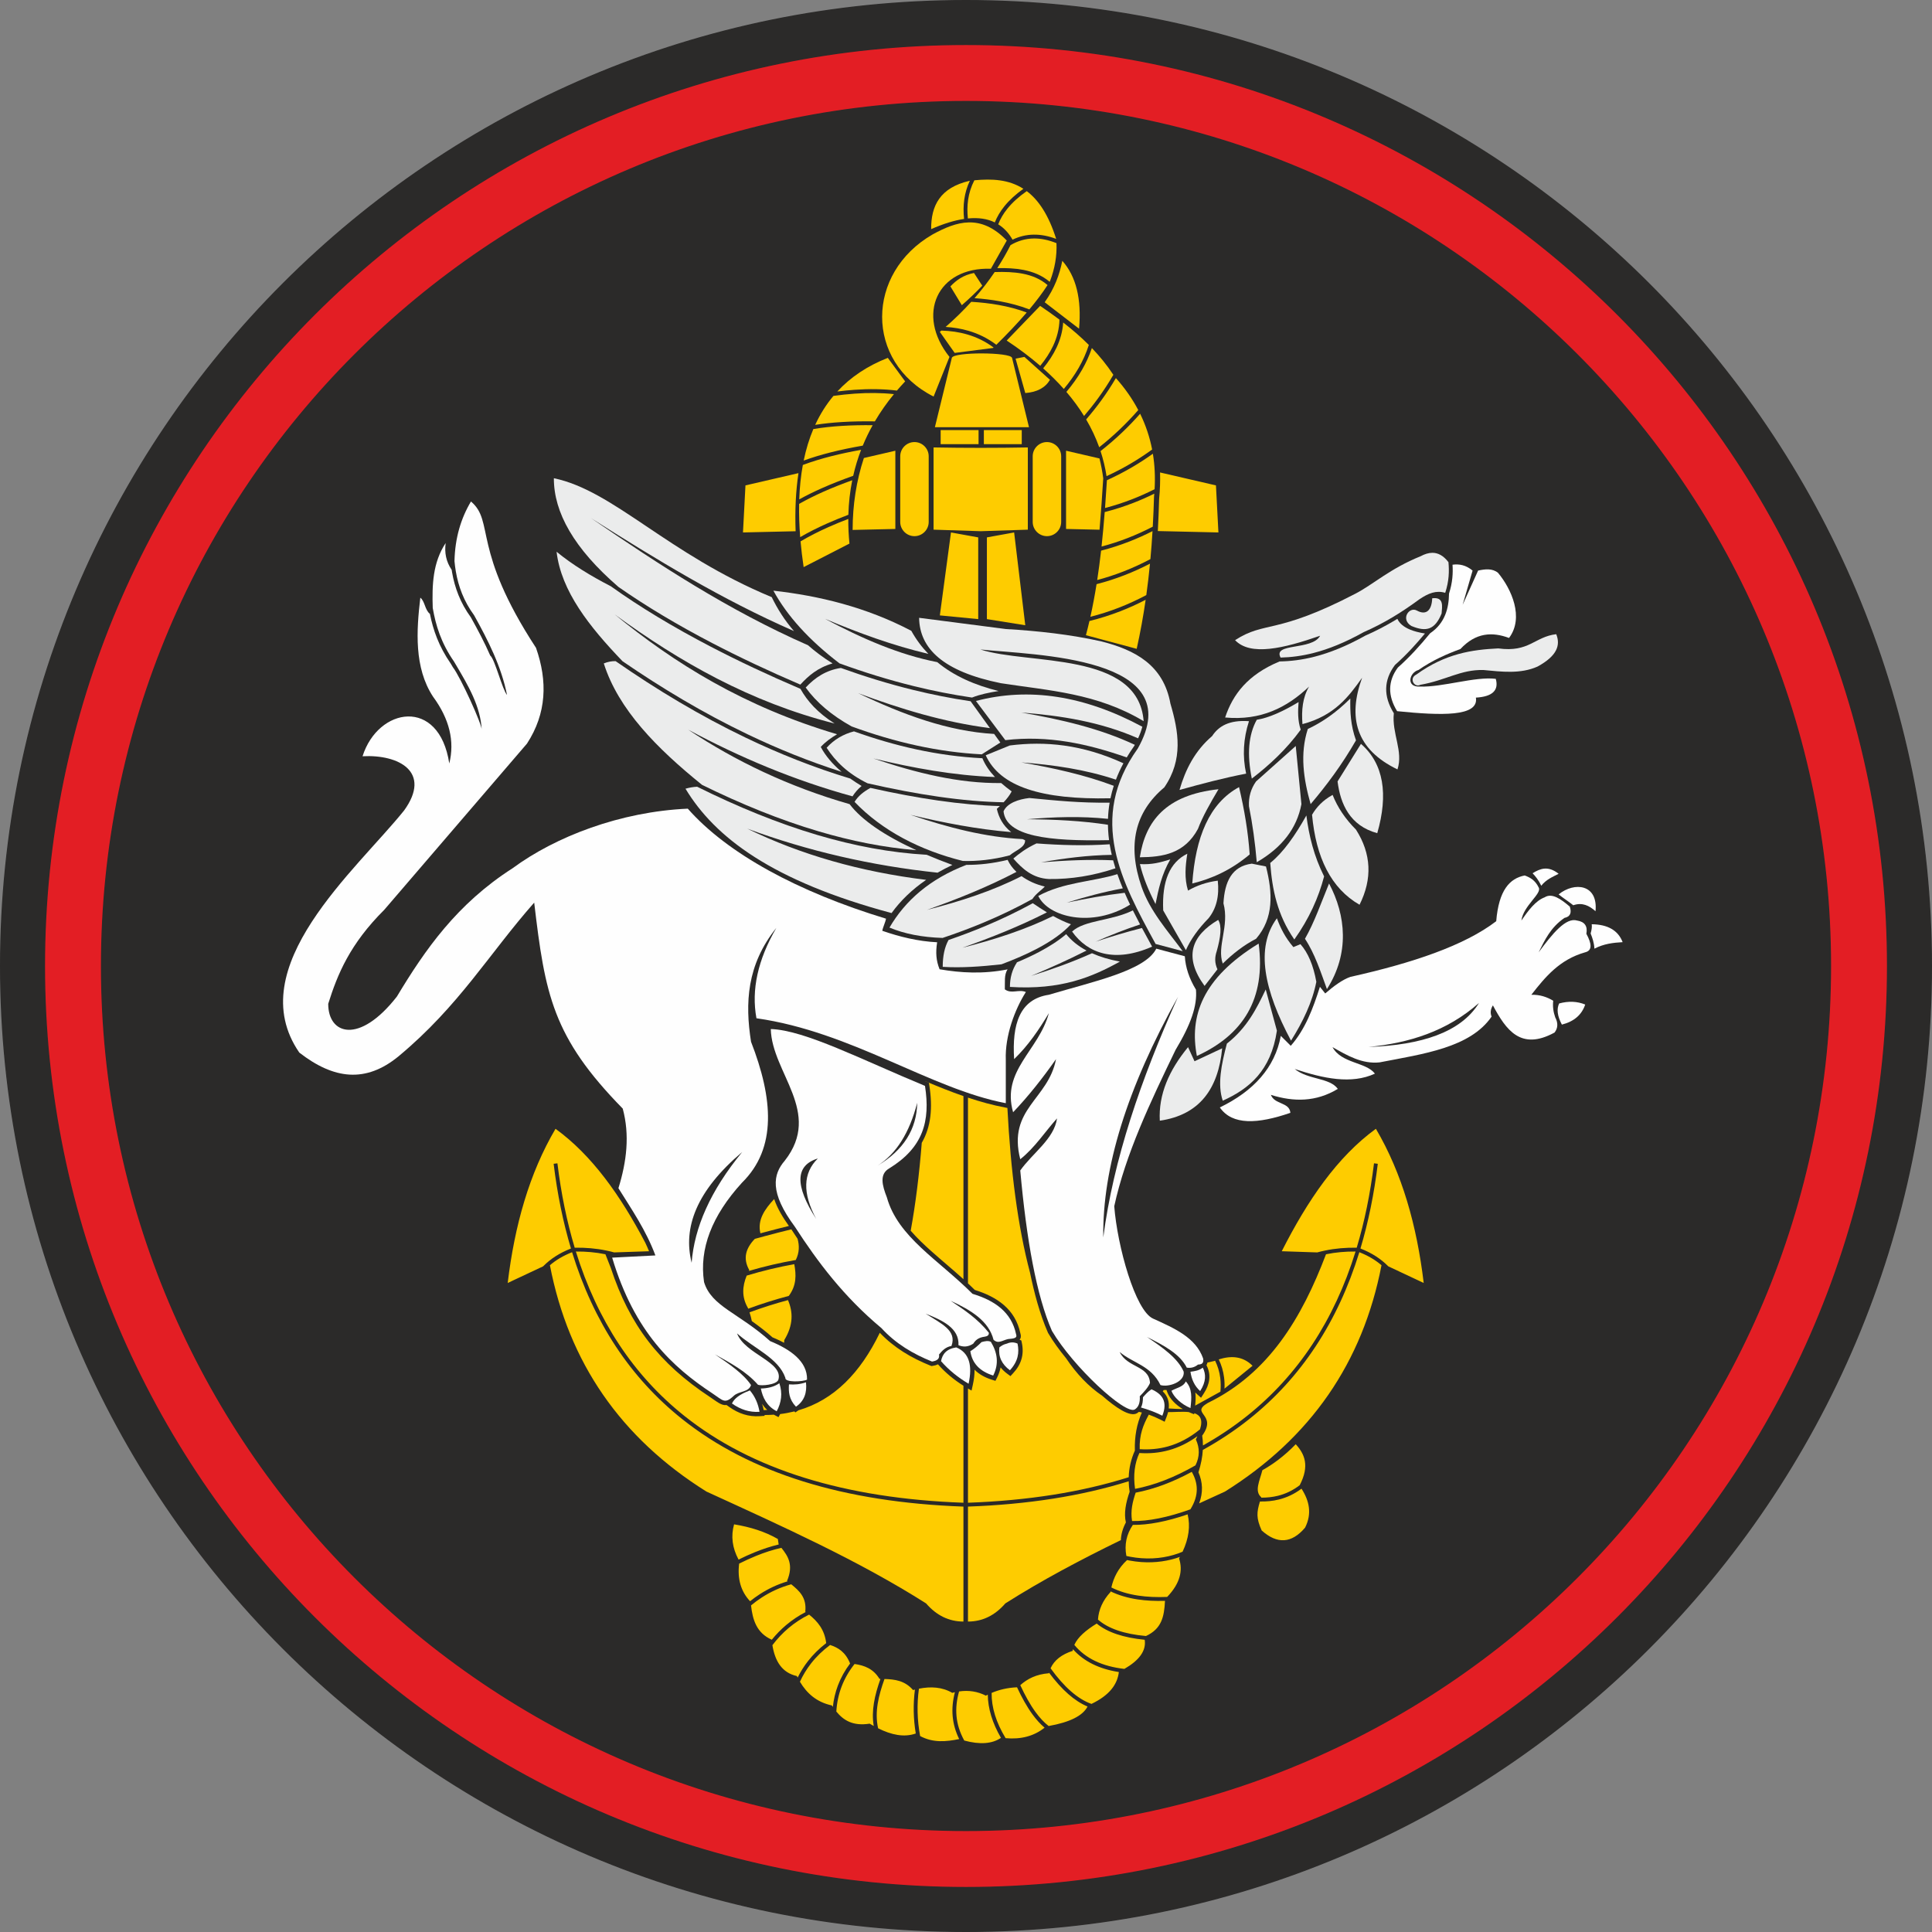
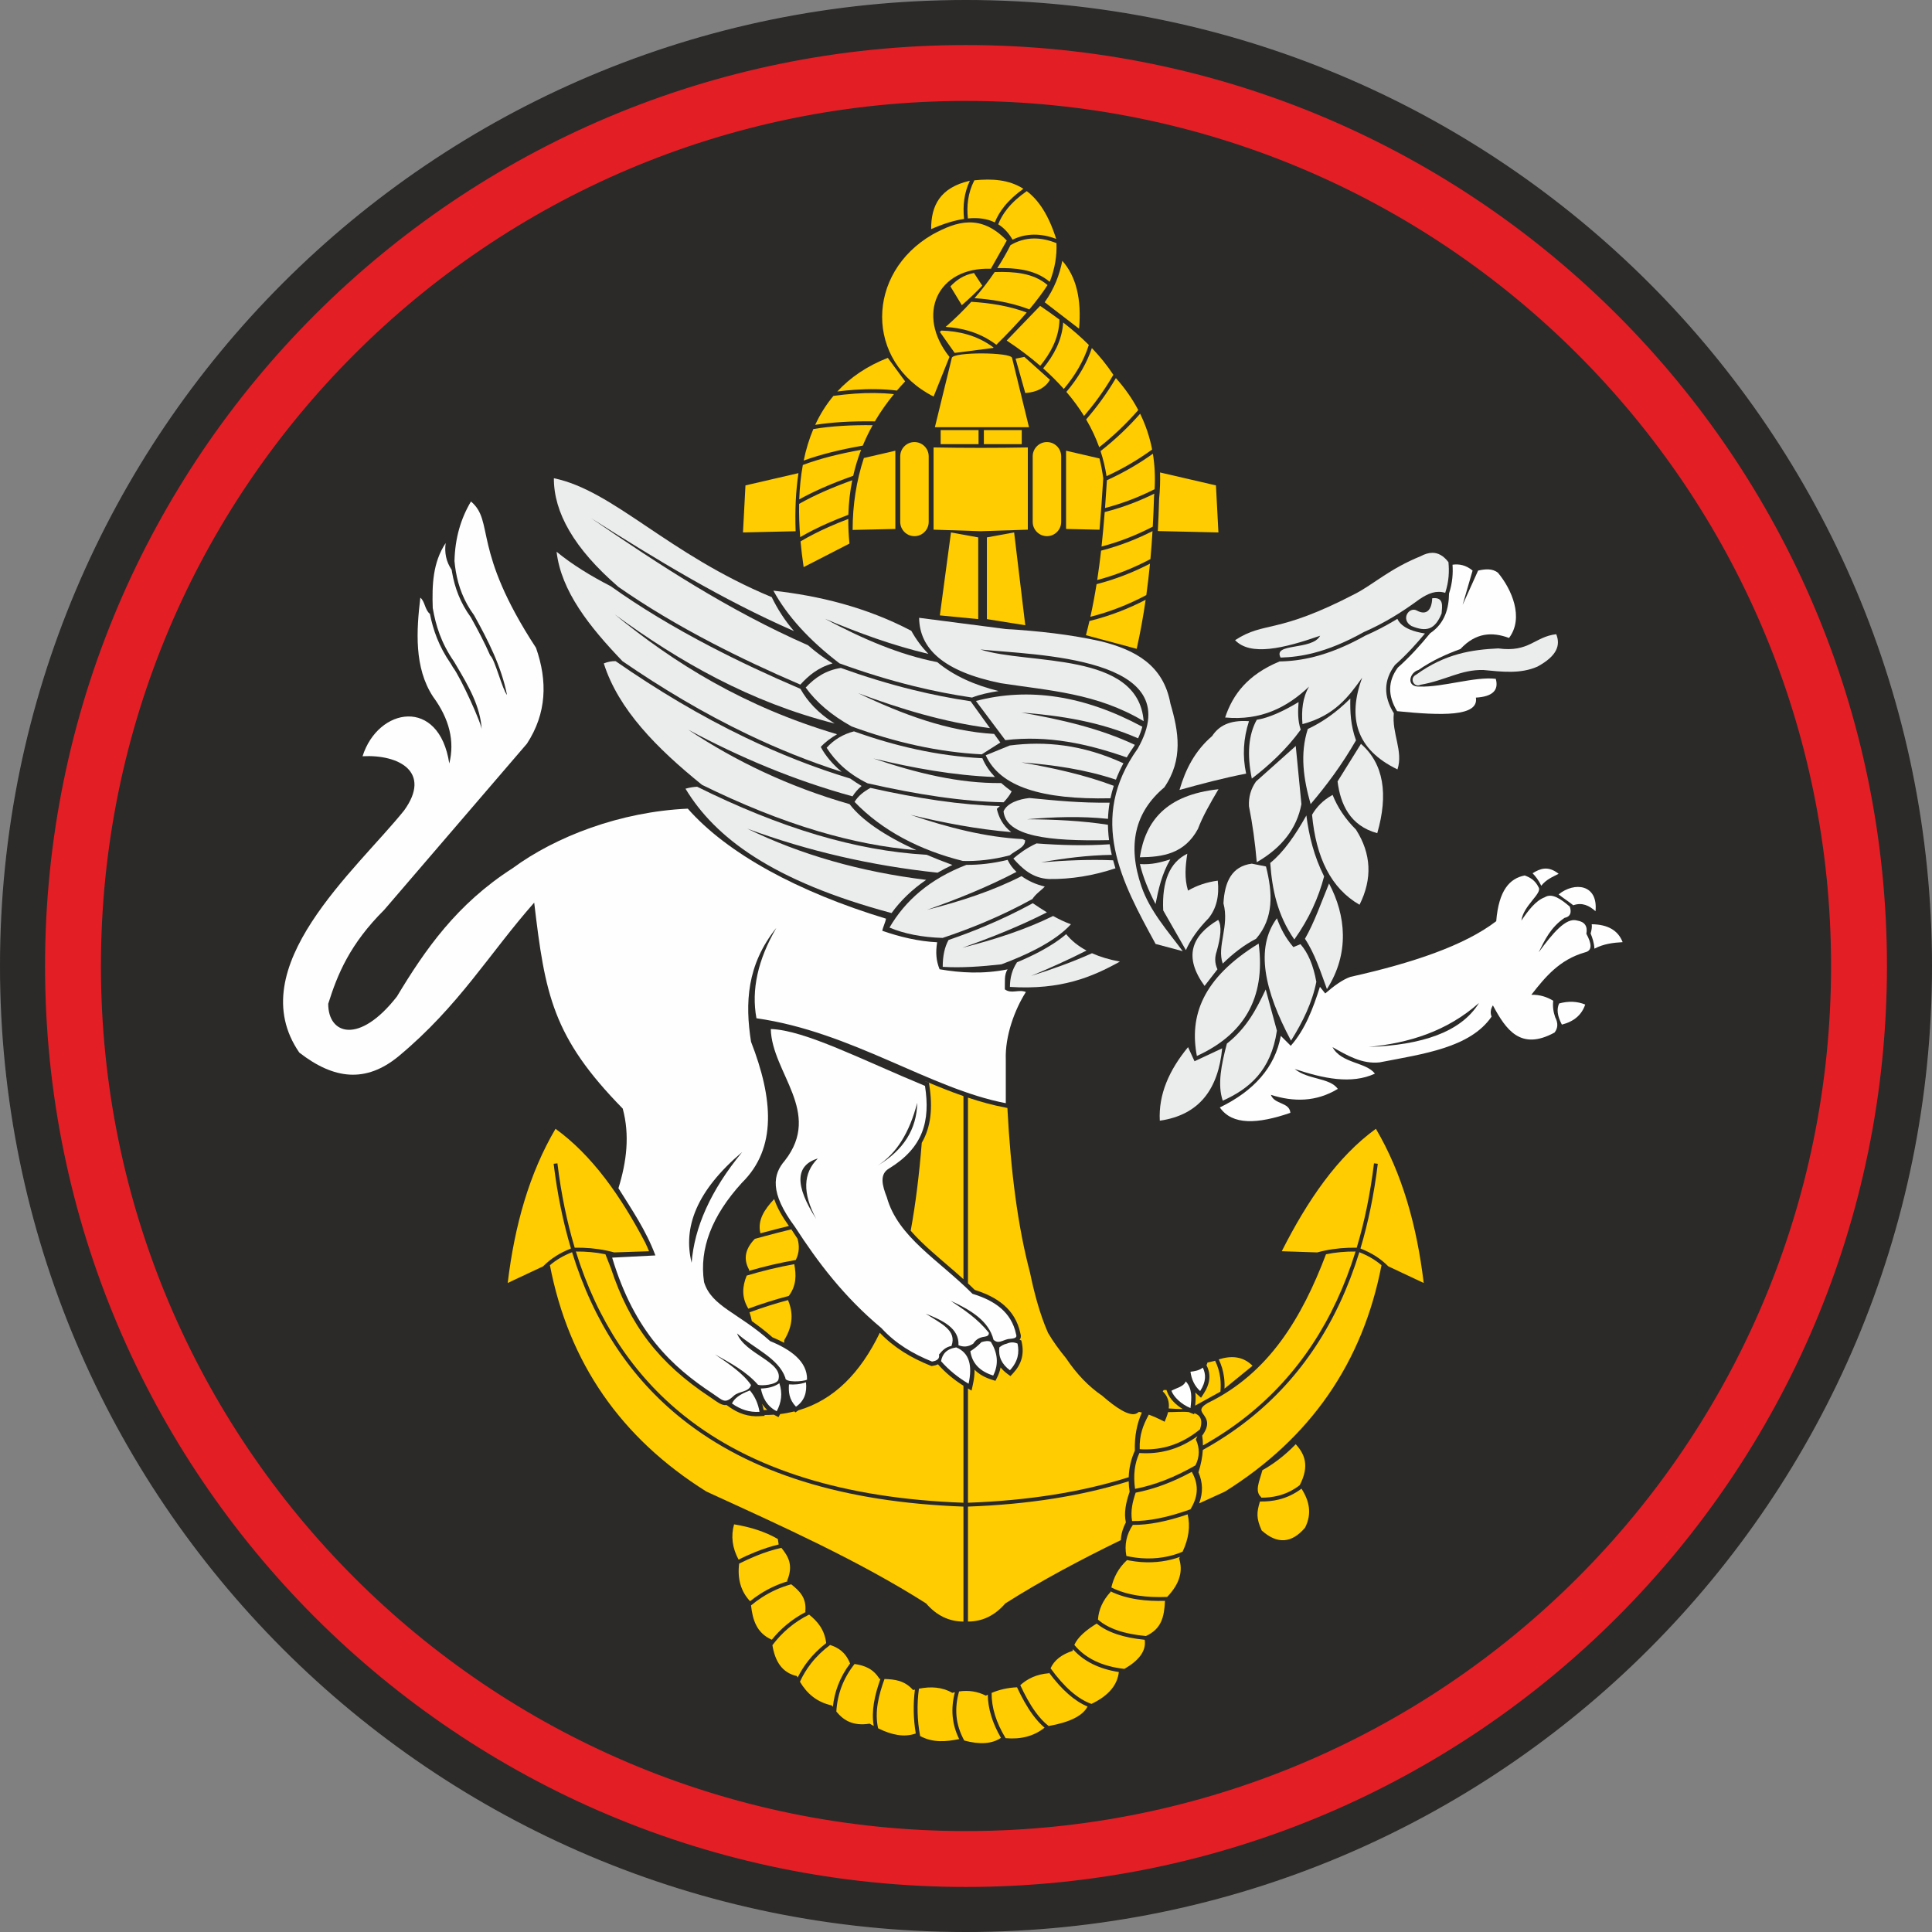
<svg xmlns="http://www.w3.org/2000/svg" xml:space="preserve" width="126.989mm" height="126.989mm" version="1.1" style="shape-rendering:geometricPrecision; text-rendering:geometricPrecision; image-rendering:optimizeQuality; fill-rule:evenodd; clip-rule:evenodd" viewBox="0 0 12677.42 12677.42">
  <rect x="0" y="0" width="12677.42" height="12677.42" fill="#808080" stroke="none" />
  <defs>
    <style type="text/css">
   
    .str0 {stroke:#2B2A29;stroke-width:7.61;stroke-miterlimit:22.926}
    .fil0 {fill:#2B2A29}
    .fil1 {fill:#E31E24}
    .fil4 {fill:#EBECEC}
    .fil2 {fill:#FECC00}
    .fil3 {fill:#FEFEFE}
   
  </style>
  </defs>
  <g id="Слой_x0020_1">
    <g id="_2087620442432">
      <path class="fil0 str0" d="M6338.71 3.8c-3498.08,0 -6334.91,2836.82 -6334.91,6334.9 0,3498.08 2836.82,6334.91 6334.91,6334.91 3498.07,0 6334.9,-2836.82 6334.9,-6334.91 0,-3498.07 -2836.82,-6334.9 -6334.9,-6334.9z" />
      <path class="fil1 str0" d="M6338.71 291.76c-3339.08,0 -6046.96,2707.87 -6046.96,6046.95 0,3339.08 2707.87,6046.96 6046.96,6046.96 3339.07,0 6046.95,-2707.87 6046.95,-6046.96 0,-3339.07 -2707.87,-6046.95 -6046.95,-6046.95z" />
      <path class="fil0 str0" d="M6338.71 666.09c-3132.38,0 -5672.62,2540.24 -5672.62,5672.61 0,3132.38 2540.24,5672.62 5672.62,5672.62 3132.37,0 5672.61,-2540.24 5672.61,-5672.62 0,-3132.37 -2540.24,-5672.61 -5672.61,-5672.61z" />
      <path class="fil2" d="M6321.96 7192.31l0 1201.52c-69.55,-62.96 -141.92,-122.37 -212.07,-185.01 -46.24,-41.29 -92.71,-85.19 -134.07,-133.01 32.35,-176.77 56.14,-369.79 72.59,-576.76 60.47,-104.61 72.93,-228.21 49.55,-378.11l-2.49 -15.95 -14.91 -6.15 -9.71 -4.05 0.01 -0.6c82.68,35.06 166.53,68.82 251.11,98.12zm0 1900.62l0 767.74c-779.23,-28.11 -1389.5,-217.83 -1830.68,-569.29 -334.47,-266.42 -571.97,-626.16 -712.54,-1079.06 65.77,-0.71 130.49,4.86 193.91,17.94 11.49,30.26 23.32,60.23 35.46,89.89 123.14,374.45 315.97,625.75 651.08,847.2 45.89,30.32 73.88,56.81 108.54,52.28l18.59 13.2c59.75,42.42 125.74,65.01 199.5,59.9l31.61 -2.18 -0.93 -5.53c20.79,-0.06 41.2,-0.8 61.3,-2.21l5.5 3.01 25.11 13.1 10.82 -20.05c32.16,-3.95 63.23,-9.87 93.46,-17.47l6.27 6.6 20.19 -13.74 0.15 -0.1c231.72,-67.59 405.94,-244.17 533.81,-508.71 93.79,98.1 206.28,164.92 331.77,215.45l7.13 2.88 7.63 -1.08c12.67,-1.8 24.72,-5.18 35.19,-10.25 48.59,55.05 105.08,101.59 167.16,140.47zm29.71 -1890.54l0 1218.79c15.12,14.16 30.13,28.54 44.86,43.2 145.59,45.43 265.06,125.81 298.63,283.39 6.58,19.65 3.62,33.45 -4.69,43.23l11.37 5.06 3.07 14.3c16.49,77.09 -3.06,142.39 -57.04,200.56l-17.44 18.82 -20.66 -15.24c-17.15,-12.66 -31.94,-26.62 -44.06,-41.88 -4.17,21.97 -11.71,44.1 -22.88,66.3l-10.93 21.76 -23.26 -7.25c-45.61,-14.23 -84.6,-35.79 -113.94,-65.95 0.6,32.2 -3.83,65.79 -11.05,98.57l-8.52 38.71 -23.48 -13.89 0 749.8c395,-14.25 746.58,-70.07 1054.72,-167.41 1.94,-61.09 15.41,-119.27 40.36,-174.59 -2.72,-92.34 12.57,-175.69 45.91,-250.01 -6.59,-1.35 -13.07,-2.93 -19.56,-4.45 -4.11,3.56 -8.62,6.88 -13.61,9.86 -46.24,25.21 -139.39,-38.72 -226.08,-114.76 -90.4,-61.4 -169.46,-144.32 -238.16,-246.89 -43.02,-52.37 -83.76,-107.85 -117.44,-164.98l-0.88 -1.49 -0.69 -1.59c-53.74,-122.82 -89.95,-260.51 -117.47,-393.48 -80.17,-302.06 -127,-667.41 -148.47,-1080.8l-15.84 -3.01c-81.17,-15.37 -162.26,-37.85 -242.81,-64.68zm1541.86 2282.54c103.2,-57.9 199.49,-122.38 288.82,-193.55 334.47,-266.42 571.97,-626.16 712.53,-1079.06 -65.77,-0.71 -130.49,4.86 -193.9,17.94 -159.24,419.15 -375.85,781.27 -775.73,975.74 -120.71,71.34 66.85,71.78 -36.69,214.49 3.25,20.95 4.88,42.42 4.96,64.45zm-1541.86 401l0 754.39c94.75,0 176.46,-39.68 245.11,-119.01 239.34,-151.99 495.17,-287.31 758.09,-415.46 1.51,-38.66 12.51,-77.28 32.97,-115.93 -13.9,-59.73 -0.8,-128.46 24.55,-201.27 -3.56,-23.34 -5.6,-46.32 -6.12,-68.88 -308.68,96.6 -660.23,151.97 -1054.6,166.16zm1516.9 -21l169.52 -77.58c561.71,-351.45 904.03,-846.55 1027.06,-1485.15 -38.38,-32.95 -85.66,-61.98 -145.39,-85.48 -141.93,459.32 -382.57,824.2 -721.97,1094.56 -94.09,74.95 -195.85,142.55 -305.08,202.92 -2.73,46.65 -12.27,95.62 -28.69,146.83 28.28,65.38 31.37,131.74 4.55,203.9zm1240.99 -1555.6l232.57 109.26c-45.21,-377.29 -141.89,-719.86 -313.75,-1011.7 -253.43,183.68 -448.79,470.16 -617.7,803.41l232.84 7.81c16.68,-4.58 33.47,-8.61 50.32,-12.12 68.29,-14.28 137.96,-20.05 208.72,-18.82 51.49,-171.43 89.3,-355.95 113.41,-553.68l24.84 3.07c-24.2,198.42 -62.11,383.7 -113.69,555.95 76.57,29.87 133.89,68.58 178.6,112.95l3.85 3.86zm-2787.6 1576.6l0 754.39c-94.78,0 -176.47,-39.68 -245.12,-119.01 -443.72,-281.77 -944.18,-506.2 -1441.3,-733.97 -561.71,-351.45 -904.04,-846.55 -1027.06,-1485.15 38.37,-32.95 85.66,-61.98 145.38,-85.48 141.93,459.32 382.57,824.2 721.98,1094.56 445.57,354.93 1060.95,546.43 1846.12,574.66zm-2757.9 -1576.6l-232.56 109.26c45.21,-377.29 141.87,-719.86 313.74,-1011.7 239,173.22 426.37,437.86 588.6,746.92 8.8,18.57 17.15,37.45 25.1,56.6l-228.82 7.69c-16.68,-4.58 -33.47,-8.61 -50.32,-12.12 -68.3,-14.28 -137.96,-20.05 -208.73,-18.82 -51.48,-171.43 -89.29,-355.95 -113.41,-553.68l-24.83 3.07c24.2,198.42 62.1,383.7 113.68,555.95 -76.56,29.87 -133.89,68.58 -178.59,112.95l-3.86 3.86z" />
      <path class="fil2" d="M5176.59 8044.56c-55.14,13.45 -110.32,27.7 -165.43,42.5l-21.6 5.8c-20.92,-87.8 28.09,-158.05 90.45,-224.89 20.75,61.28 56.98,121.12 96.59,176.59zm56.92 84.16c12.1,44.35 12.49,90.22 -11.7,139.11 -102.73,17.8 -205.47,41.74 -308.19,71.87l2.95 -5.81c-44.09,-77.65 -21.77,-144.25 36.4,-204.77 21.56,-5.97 43.1,-11.83 64.71,-17.62 58.29,-15.66 116.64,-30.69 174.95,-44.83 13.53,20.9 27.14,41.56 40.88,62.05zm-21.57 166.52c12.75,69.41 15.67,138.84 -36.08,208.29 -88.75,23.36 -177.48,51.3 -266.25,83.96l-2.23 -5.55c-41.2,-70.57 -36.67,-141.13 -7.73,-211.68 104.12,-31.41 208.22,-56.41 312.28,-75.01zm-41.26 235.79c33.29,78.17 36.01,163.13 -24.45,262.19l-1.19 17.95c-25.3,-13.61 -51.16,-25.41 -76.04,-35.69 -44.11,-39.15 -89.18,-73.65 -135.73,-106.69 -3.69,-19.18 -8.76,-38.36 -15.11,-57.53 84.19,-30.96 168.33,-57.7 252.52,-80.22zm-136.15 720.84c-8.24,0.52 -16.06,0.85 -23.51,1.05 -2.63,-14.14 -6.05,-27.9 -10.25,-41.33 9.4,14.71 20.58,28.12 33.76,40.28zm69.48 846.65l5.47 35.93 0.2 0.26c-52.26,12.3 -104.49,29.65 -156.62,50.76 -35.63,14.45 -71.21,30.62 -106.81,48.29 -41.3,-77.12 -51.1,-154.25 -29.38,-231.31 53.37,8.64 104.74,20.69 153.63,36.93 46.88,15.57 91.53,35.03 133.51,59.14zm23.36 58.09c43.43,54.49 81.27,112.17 37.23,216.68l3.62 3.03c-67.05,20.04 -127.95,48.99 -183.73,85.21 -21.67,14.08 -42.51,29.19 -62.7,45.36 -60.2,-64.11 -84.1,-146.39 -71.67,-246.79 37.53,-18.82 74.97,-36 112.44,-51.17 54.96,-22.28 109.94,-40.22 164.81,-52.32zm64.62 239.17c52.26,42.62 102.42,86.88 92.03,179.62l3.07 2.25c-46.31,23.9 -89.18,52.51 -128.57,85.71 -34.26,28.86 -65.86,61.22 -94.83,97.08l-0.15 -1.31c-99.05,-44.13 -124.82,-130.13 -135.44,-224.8 22.46,-18.59 45.77,-35.83 70.13,-51.64 58.33,-37.89 122.48,-67.53 193.75,-86.9zm117.25 198.94c55.24,44.48 101.41,98.04 112.08,187.13 -45.95,35.38 -85.88,74.85 -119.77,118.37 -26.13,33.54 -48.67,69.42 -67.6,107.78 -1.71,-3.31 -3.41,-6.65 -5.05,-10.03 -98.8,-22.25 -143.44,-98.64 -160.54,-202.56 31.97,-42.36 67.43,-79.94 106.38,-112.77 40.91,-34.49 85.76,-63.81 134.49,-87.92zm137.75 199.31c52.9,17.26 101.09,46.4 131.01,121.25l0.25 0.03c-34.17,45.28 -60.85,93.4 -80.01,144.26 -16.9,44.81 -28.01,91.73 -33.22,140.8l-6.44 -9.49c-100.03,-21.7 -164.25,-79.23 -209.61,-155.65 19.69,-42.87 43.83,-82.68 72.49,-119.49 35.08,-45.04 76.93,-85.66 125.55,-121.71zm160.52 124.77c63.73,9.27 122.79,30.39 163.4,97.53l6.44 0.16c-18.64,52.61 -34.33,105.33 -42.87,158.25 -8.12,50.24 -9.73,100.54 -1.21,150.89 -8.86,-4.9 -17.74,-9.99 -26.67,-15.33 -110.6,17.48 -172.06,-22.43 -218.78,-79.45 3.36,-57.09 14.75,-111.22 34.03,-162.38 19.96,-52.94 48.51,-102.87 85.65,-149.68zm196.39 98.43c66.86,2.24 132.76,9.58 187.49,72.6l12.13 -3.14c-12.19,96.02 -10.34,192.05 5.59,288.14 -76.83,27.27 -160.2,9.07 -247.1,-34.1 -12.17,-53.95 -11.34,-107.96 -2.61,-162.02 8.64,-53.6 25.09,-107.53 44.49,-161.48zm225.89 63.62c77.78,-15.25 151.84,-11.62 218.82,27.34 5.79,-1.56 11.53,-2.99 17.23,-4.28 -13.71,52.67 -19.6,106.11 -14.39,160.53 4.63,48.26 18,97.2 42.46,147.03 -85.41,17.24 -170.85,25.85 -256.23,-19.92 -19.37,-103.5 -22.02,-207.11 -7.9,-310.7zm263.57 17.98c63.14,-9.11 121.74,0.14 175.72,27.74 4.16,-2.19 8.33,-4.35 12.58,-6.45 1.25,91.6 30.03,186.07 86.42,283.43 -57.87,39.39 -138.12,45.22 -240.71,17.53 -30,-54.19 -45.82,-107.1 -50.8,-159.03 -5.29,-55.19 1.6,-109.53 16.79,-163.22zm213.52 9.72c47.63,-20.22 101.67,-34.06 166.72,-36.87 31.3,67.31 64.77,127.73 101.4,177.89 24.86,34.04 51.2,63.41 79.38,87.11 -69.15,55.1 -154.43,78.03 -255.74,68.82 -62.31,-102.76 -92.9,-201.75 -91.75,-296.96zm188.03 -50.9c46.74,-41.8 105.42,-71.68 187.56,-78.06l0.98 -3.89c83.9,112.85 168.2,186.91 252.87,222.18 -31.18,60.62 -116.28,103.24 -255.31,127.89 -30.45,-23.6 -58.87,-54.39 -85.63,-91.05 -36.19,-49.55 -69.37,-109.78 -100.47,-177.08zm198.76 -110.71c23.93,-52.75 72.27,-90.85 144.97,-114.34 0.43,-3.65 1,-7.3 1.74,-10.9 71.05,79.7 171.46,129.67 301.27,149.9 -9.41,80.94 -61.24,152.41 -179.68,209.09 -88.98,-31.38 -178.41,-109.28 -268.31,-233.74zm155.86 -153.42c22.69,-51.07 76.57,-96.92 146.81,-140.02 70.1,57.39 175.08,92.84 315,106.34 11.25,73.81 -38.65,136.53 -133.38,191.14 -145.96,-16.48 -255.45,-68.97 -328.42,-157.45zm155.14 -166.09c4.59,-65.93 31.95,-126.13 82.01,-180.65l0.74 -4.52c53.15,25.77 112.6,43.02 177.44,52.79 55.88,8.43 115.92,11.31 179.58,9.4 -5.06,107.04 -23.62,183.96 -124.88,230.83 -143.09,-13.03 -248.07,-48.98 -314.89,-107.85zm87.85 -210.8c14.91,-64.85 44.83,-125.94 103.06,-179.91 5.26,1.12 10.6,2.21 15.84,3.18 25.96,4.86 51.46,8.16 76.33,9.94 93.92,6.84 180.71,-6.87 254.81,-33.82 -1.88,3.39 -3.77,6.84 -5.74,10.27 25.58,77.81 8.55,161.92 -78.04,252.4 -67.67,2.79 -131.26,0.18 -190.16,-8.69 -64.83,-9.77 -123.88,-27.2 -176.1,-53.39zm98.5 -206.78c-13.81,-73.54 0.36,-141.45 42.47,-203.76 102.05,1.04 221.9,-22 359.6,-69.1 18.51,76.78 7.42,158.47 -33.26,245.12 -76.17,32.43 -168.8,49.9 -270.29,42.52 -24.11,-1.76 -48.67,-4.9 -73.47,-9.54 -8.29,-1.56 -16.68,-3.32 -25.05,-5.23zm37.36 -229.08c-11.28,-68.47 4.12,-128.02 23.65,-186.18 119.54,-22.71 242.25,-68.28 368.13,-136.67 41.03,72.25 49.7,151.61 -8.88,245.97 -148.66,53.31 -276.29,78.9 -382.89,76.88zm19.61 -211.12c-12.58,-89.48 -3.05,-167.91 28.55,-235.24 65.34,4.4 130.09,-0.95 193.99,-18.73 63.2,-17.59 125.45,-47.3 186.6,-91.59 -3.14,7.12 -6.5,14.26 -10.07,21.37 26.23,56.62 25.41,113.22 -2.45,169.87 -136.19,78.44 -268.4,129.86 -396.63,154.32zm30.55 -260.46c-3.28,-95.34 24.15,-159.94 56.18,-219.91l3.68 -6.77c25.77,9.41 51.04,20.22 75.69,32.63l27.97 14.1 11.61 -29.09c4.68,-11.73 8.3,-23.11 10.98,-34.09 42.75,0.17 93.55,-4.56 135.33,-0.33l0.81 0.34 34.96 14.32 0.88 -7.43c37.98,12.61 58.3,41.67 37.7,106.02 -68.91,56.34 -139.19,92.49 -210.51,112.35 -60.88,16.94 -122.74,22.03 -185.29,17.86zm151.17 -379.38l6.72 -8.95c5.77,0.29 11.73,0.29 17.71,-0.07l5.54 15.12c16.37,44.57 58.15,84.09 101.79,110.29 -32.16,-0.84 -63,-2.24 -92.44,-4.18 5.13,-44.89 -8.27,-82.51 -39.31,-112.21zm293.52 -189.2c13.86,-3.42 28.29,-6.62 43.25,-9.6l6.68 -2.58c17.08,34.6 28.68,71.98 33.87,112.43 3.69,28.65 4.18,58.91 1.27,90.95l-165.99 91.56c3.05,-29.4 4.75,-58.42 1.15,-86.24 3.97,4.19 8.14,8.26 12.5,12.18l25.09 22.53 18.23 -28.38c37.21,-57.85 50.47,-119.02 18.85,-182.23l-1.69 -3.37c3.21,-5.01 5.46,-10.76 6.8,-17.24zm73.98 -20.54c82.78,-25.93 158.75,-21.11 221.8,41.83l-184.07 150.03c1.15,-25.79 0.17,-50.5 -2.89,-74.22 -5.44,-42.31 -17.37,-81.42 -34.85,-117.63zm505.19 556.69c58.94,64.44 92.11,141.74 26.06,268.74 -45.43,34.93 -93.3,57.21 -143.1,69.53 -35.68,8.81 -72.49,12.54 -110.15,12.26l0.91 -2.85c-46.88,-39.5 -10.23,-107.63 7.31,-177.19 35.31,-19.74 69.63,-42.15 102.88,-67.31 40.19,-30.4 78.87,-64.82 116.1,-103.2zm37.77 291.57c51.2,79.86 70.02,163.77 23.43,255.88 -87.98,103.63 -182.92,109.74 -284.79,18.37 -36.52,-81.89 -32.94,-118.13 -11.36,-190.11 42.27,0.9 83.69,-2.96 123.94,-12.92 51.82,-12.82 101.58,-35.69 148.78,-71.22z" />
      <path class="fil3" d="M4920.65 9123.69c35.08,41.5 54.49,88.91 63.18,140.41 -67.32,4.66 -126.79,-16.26 -180.89,-54.68 14.48,-31.69 50.42,-60.7 117.71,-85.73z" />
      <path class="fil3" d="M5113.94 9076.47c22.3,66.59 13.22,127.25 -17.35,183.91 -65.57,-34.23 -91.4,-88.39 -104.08,-149.12 44.82,-1.45 86.54,-10.16 121.43,-34.79z" />
      <path class="fil3" d="M5177.12 9083.92c35.71,2.72 72.46,0.22 111.52,-13.66 7.53,67.41 -10.45,122.68 -65.67,160.29 -46.41,-48.9 -49.26,-97.76 -45.85,-146.63z" />
      <path class="fil3" d="M6557.59 8841.36c12.8,-10.25 26.88,-19.87 50.01,-25.01 23.08,-10.26 46.16,-10.25 69.24,0 12.49,58.33 4.15,116.65 -50.01,175.03 -53.86,-39.75 -76.94,-89.77 -69.24,-150.03z" />
      <path class="fil3" d="M6367.17 8866.36c24.34,-14.73 48.7,-34.59 73.09,-59.62 22.43,-6.43 44.23,-10.91 61.55,-1.93 43.6,71.33 53.85,144.71 15.39,221.2 -88.48,-27.59 -138.49,-80.81 -150.03,-159.65z" />
      <path class="fil3" d="M6274.85 8841.36c-65.08,9.91 -91.36,44.53 -100.02,90.4 50.03,57.04 110.26,106.41 180.8,148.1 25.97,-117.98 6.08,-202.62 -80.78,-238.5z" />
      <path class="fil3" d="M5057.81 6752.33c222.75,6.97 596.98,201.45 1011.78,373.03 36.19,232.07 -12.38,404.93 -235.06,541.65 -64.98,37.37 -46.14,110.64 -15.32,189.07 72.41,261.67 339.38,410.36 562.1,633.64 146.01,44.23 255.87,120.15 286.16,265.72 8.6,23.87 -10.38,27.86 -53.02,31.27 -37.51,8.54 -64.12,33.74 -95.17,4.5 -31.04,-122.78 -147.23,-194.45 -281.05,-255.5 86.73,58.4 174.11,114.46 250.4,209.51 1.12,18.16 -11.26,22.81 -25.56,25.56 -44.86,5.66 -62.69,24.84 -76.65,45.98 -35.26,23.6 -66.99,22.51 -97.09,10.22 5.81,-112.3 -105.03,-163.29 -215.28,-206.87 102.54,65.87 206.5,109.81 169.28,211.98 -36.93,5.86 -60.33,29.73 -81.76,56.2 5.18,25.6 -10.14,40.91 -45.98,45.99 -122.67,-49.41 -236.79,-115.84 -332.15,-219.73 -245.8,-205.24 -416.95,-431.81 -567.21,-664.29 -167.96,-225.8 -144.09,-345.03 -66.43,-434.35 248.68,-318.52 -85.18,-575.72 -91.98,-863.58z" />
      <path class="fil3" d="M6599.82 7238.87c0,-94.85 0,-189.7 0,-284.55 -5.86,-158.01 59.63,-331.38 131.77,-444.89 -47.43,-19.76 -94.85,14.78 -138.1,-17.51 1.87,-46.49 -5.99,-95.74 18.18,-131.1 -161.31,31.83 -307.3,23.24 -446.35,-0.67 -22.75,-56.94 -26.68,-109.04 -16.03,-177.17 -124.48,-5.96 -246.5,-35.93 -359.87,-75.32 3.96,-23.71 20.45,-55.78 24.39,-79.49 -578.3,-175.65 -1041.82,-427.65 -1300.69,-721.89 -442.53,19.77 -866.79,182.54 -1150.06,391.26 -365.02,233.91 -573.11,533.19 -758.8,841.79 -247.52,316.79 -451.15,248.9 -450.54,47.43 60.89,-194.28 142.29,-392.31 367.55,-616.53 312.22,-363.58 624.43,-727.19 936.64,-1090.78 129.18,-198.5 136.07,-409.25 59.28,-628.39 -423.89,-648.68 -270.47,-827.99 -426.83,-960.35 -65.22,109.6 -104.63,237.64 -108.17,391.29 2.15,23.13 5.09,46.13 9.05,69.02 16.97,97.95 52.12,193.62 119.04,285.23l0.39 0.52 0.44 0.82c46.34,83.29 90.97,167.25 128.61,253.57 37.86,86.75 68.7,175.86 87.26,268.97 -30.59,-33.8 -79.26,-233.92 -110.4,-258.9 -37.16,-85.19 -81.25,-168.2 -127.07,-250.6 -69.24,-94.97 -105.63,-194.04 -123.18,-295.36 -0.93,-5.39 -1.78,-10.77 -2.62,-16.16 -36.7,-53.83 -47.97,-112.78 -39.34,-175.71 -84.88,127.78 -89.87,275.54 -84.85,425.78 19.59,112.98 53.83,228.27 139.51,351.77l0.48 0.75 13.89 23.49c79.87,135.12 159.81,270.3 167.74,425.08 4.18,-31.55 -139.2,-347.55 -189.5,-412.21l-13.74 -23.26c-79.57,-114.85 -115.89,-222.12 -136.91,-326.79 -32.86,-24.94 -32.53,-82.62 -62.85,-106.21 -25.54,215.71 -41.61,458.79 83.24,649.39 107.64,146.24 143.22,292.46 106.71,438.68 -66.18,-436.77 -466.94,-370.17 -569.11,-47.42 238.05,-13.05 455.41,102.73 272.7,355.69 -312.57,389.45 -1073.17,1029.52 -687.67,1588.74 225.77,175.49 435.69,201.99 652.1,23.71 396.91,-330.34 592.82,-671.84 889.22,-1007.78 71.22,603.15 120.56,881.89 580.96,1351.62 46.98,174.1 25.69,348.18 -28.23,522.34 87.41,140.49 180.55,275.15 242.56,441.13l-283.72 14.54c146.84,490.17 396.59,718.13 658.13,890.95 69.23,45.75 80.05,71.92 139.29,16.16 35.02,-32.95 98.05,-22.23 113.77,-71.11 -49.35,-73.8 -142.52,-137.85 -237.13,-201.56 102.78,57.66 205.32,111.53 282.69,199.69 20.86,8.68 120.1,0.55 133.48,-31.84 36.67,-117.9 -219.66,-168.62 -270.71,-305.19 108.81,97.74 272.22,161.68 316.93,291.48 -4.91,31.84 115.85,26.17 142.28,11.85 2.66,-118.63 -106.49,-197.47 -242.07,-252.71 -209.59,-187.64 -384.67,-226.84 -433.75,-387.52 -32.45,-217.39 50.55,-434.75 248.99,-652.1 230.88,-227.11 203.73,-553.38 59.28,-924.79 -39.82,-253.5 -28.36,-504.57 165.99,-746.94 -121.42,208.77 -164.9,406.37 -130.42,592.82 624.79,88.71 1140.9,463.4 1636.17,557.25z" />
      <path class="fil4" d="M7993.45 6036.23c25.75,39.52 16.09,114.55 -9.64,205.71 -12.49,36.69 -14.88,75.41 4.82,118.58 -28.15,36.3 -56.29,72.6 -84.46,108.9 -137.7,-188.95 -88.25,-328.12 89.28,-433.19z" />
      <path class="fil3" d="M7892.44 8974.08c-24.66,18.89 -50.95,23.38 -80.78,26.92 6.43,48.71 26.32,93.59 63.47,126.94 40.41,-62.85 38.46,-111.58 17.31,-153.87z" />
      <path class="fil3" d="M7780.88 9064.48c43.26,47.43 38.75,107.05 30.78,175.03 -61.15,-25.01 -110.19,-73.08 -125.02,-113.48 35.59,-20.22 79.21,-26 94.24,-61.56z" />
-       <path class="fil3" d="M7555.84 9116.41c-22.17,13.7 -38.79,32.97 -55.78,51.93 -0.6,24.36 -2.52,48.06 -13.47,67.33 46.81,13.28 93.59,30.27 140.41,53.85 36.86,-92.35 -0.33,-142.36 -71.17,-173.11z" />
      <path class="fil4" d="M6080.65 5608.84c52.84,22.58 109.14,44.87 168.74,66.82 -33.93,15.99 -66.36,32.86 -97.23,50.68 -435.22,-46.04 -851.55,-142.33 -1249.01,-288.95 350.2,170.84 741.53,282.85 1174.07,336.09 -91.8,62.92 -167.43,135.57 -226.94,217.89 -781.46,-209.5 -1158.7,-495.42 -1352.21,-816.09 25.44,-7.28 50.84,-11.63 76.29,-12.99 265.43,131.73 528.91,239.76 789.82,316.97 241.09,71.34 480.03,116.35 716.46,129.57z" />
      <path class="fil4" d="M5579.22 5108.7c23.15,16.56 48,32.82 74.49,48.72 -23.22,19.35 -43.14,41.99 -59.66,68.05 -380.09,-104.44 -737.38,-254.28 -1078.1,-437.38 309.91,205.9 658.08,373.53 1058.91,488.57 79.29,104.22 227.62,205.71 437.93,302.15 -211.83,-17.36 -425.75,-59.95 -641.47,-123.77 -252.49,-74.72 -507.53,-178.52 -764.55,-304.9 -297.29,-240.3 -548.95,-494.65 -644.79,-796.9 25.82,-10.57 51.61,-15.61 77.45,-15.06 269.84,187.31 554.46,358.78 855.28,502.99 219.43,105.18 447.38,195.8 684.52,267.54z" />
      <path class="fil4" d="M5252.29 4520.06c44.79,80.11 112.66,156.94 224.11,227.54 -553.17,-140.3 -1015.83,-403.93 -1442.96,-716.04 393.81,322.07 847.78,605.18 1459.25,786.49 -39.76,23.66 -76.75,50.07 -107.04,83.21 30.57,57.49 76.19,111.93 136.92,163.39 -213.01,-67.95 -418.5,-151.09 -616.99,-246.24 -287.73,-137.93 -560.94,-301.22 -820.73,-479.65 -218.02,-227.14 -402.54,-459.83 -432.64,-718.22 106.62,87.24 227.46,160.2 355.47,226.09 190.9,136.28 409.38,268.15 654.32,395.71 182.09,94.83 378.99,187.37 590.29,277.72z" />
      <path class="fil4" d="M3634.34 3138.04c393.14,81.39 744.6,496.4 1429.64,780.35 37.56,77.03 84.41,151.7 146.06,222.71 -477.09,-209.03 -906.81,-472.04 -1331.47,-740.96 446.99,305.55 900.87,604.14 1423.65,833.95 46.69,41.44 99.91,81.28 160.88,119.15 -97.86,28.1 -158.24,81.2 -211.48,139.04 -206.48,-88.57 -399.23,-179.34 -577.92,-272.39 -228.8,-119.15 -434.3,-242.01 -615.53,-368.54 -291.92,-252.15 -424.53,-489.08 -423.82,-713.31z" />
      <path class="fil4" d="M6996.01 6129.73c34.47,42.58 78.98,78.46 133.55,107.64 -118.88,60.47 -240.53,115.08 -363.75,166.44 138.37,-43.44 272.68,-91.73 399.62,-148.87 52.91,23.72 113.97,42.06 183.14,54.92 -183.04,101.36 -385.29,187.36 -721.63,166.09 0,-61.09 15.27,-114.54 45.82,-160.36l-2.95 0.36c53.15,-22.22 102.78,-45.22 148.26,-69.21 69.34,-36.56 129.26,-75.46 177.93,-117z" />
      <path class="fil4" d="M6776.9 5926.69c29.64,19.84 60.46,40.34 92.8,60.06 -179,90.92 -364.83,165.14 -553.74,231.92 210,-53.41 411.62,-118.06 594.36,-208.12 36.82,20.56 75.64,39.37 116.81,54.43 -52.81,57.59 -127.95,110.42 -220.83,159.39 -69.09,36.43 -147.94,70.68 -234.57,103.22 -133.27,14.84 -263.79,24.3 -385.79,16.64 0,-71.49 12.72,-130.24 38.19,-176.22 81.48,-27.95 161.61,-58.22 240.09,-91.1 107.3,-44.94 211.63,-94.81 312.67,-150.22z" />
      <path class="fil4" d="M6611.83 5642.18c12.75,28.02 32.51,54.84 58.02,79.03 -189.33,98.92 -386.66,178.32 -587.46,249.3 220.24,-56.03 431.21,-124.42 620.88,-221.51 41.82,30.52 93.82,54.66 152.4,68.32 -22.16,24.95 -58.67,46.58 -81.2,81.86 -103.27,57.11 -210.04,108.36 -319.94,154.39 -87.87,36.81 -177.77,70.31 -269.32,100.93 -134.7,-4.19 -250.89,-26.84 -348.61,-67.99 103.15,-176.18 263.02,-318.34 504.7,-411.4 83.96,0.38 173.37,-9.16 270.54,-32.91z" />
      <path class="fil4" d="M6560.87 5289.1c-6.51,6.21 -13.13,12.38 -19.83,18.5 12.72,55.02 37.84,107.4 94.23,152.51 -223.92,-18.74 -443.37,-61.07 -661.04,-113.29 247.1,83.57 492.88,146.89 735.41,159.16 5.45,2.63 11.12,5.25 16.92,7.8 1.29,47.05 -60.59,64.56 -100.7,98.75 -111.98,29.31 -213.34,39.45 -307.69,36.9 -278.85,-69.34 -528.32,-197.41 -710.67,-387.65 23.22,-38.15 57.94,-66.26 104.27,-91.74 157.46,35.32 305.67,63.08 444.13,82.91 145.66,20.86 280.74,32.99 404.95,36.16z" />
      <path class="fil4" d="M6446.26 4975.38c18.23,44.5 46.65,85.31 82.51,123.32 -271.64,-10.29 -536.05,-58.88 -797.84,-121.69 282.27,95.47 562.78,164.51 838.74,161.23 21.29,18.89 44.35,37.15 68.73,54.82 -13.34,25.9 -31.83,49.19 -52.74,71.3 -129.67,-2.12 -271.85,-14.35 -426.2,-36.45 -145.17,-20.78 -300.98,-50.29 -466.91,-88.12 -130.28,-64.1 -211.12,-144.65 -268.32,-233.09 48.21,-53.23 108.01,-89.1 179.45,-107.55 135.92,48.77 271.88,88.44 407.8,117.89 144.85,31.38 289.77,51.2 434.77,58.34z" />
      <path class="fil4" d="M6368.89 4601.42l126.96 176.34c-300.38,-38.33 -585.34,-125.36 -864.96,-229.35 294.54,141.1 590.86,250.45 892.47,267.55l40.59 56.37 -121.92 77.55c-141.7,-7.31 -283.43,-26.83 -425.21,-57.55 -142.9,-30.96 -285.89,-73.31 -428.81,-125.75 -130.91,-72.85 -231.3,-157.84 -301.22,-255.06 60.43,-64.86 132.9,-113.66 230.8,-128.58 154.68,55.66 313.14,104.68 476.57,144.73 122.01,29.9 246.73,54.77 374.74,73.75z" />
      <path class="fil4" d="M5074.88 3875.8c299.69,33.84 607.25,107.31 904.89,263.44 31.72,57.14 69.23,107.34 111.89,151.46 -233.98,-55.31 -458.14,-137.4 -678.45,-230.26 242.25,129.08 486.7,235.83 737,284.43 110.31,91.41 247.32,151.15 402.28,189.55 -60.31,9.83 -119.88,21.22 -174.32,42.82 -129.28,-18.95 -255.11,-43.97 -378.07,-74.09 -168.56,-41.31 -331.93,-92.26 -491.37,-150.25 -199.1,-152.23 -343.71,-311.24 -433.85,-477.1z" />
-       <path class="fil4" d="M7331.97 5735.97c-157.45,49.37 -353.02,51.97 -519.1,143.05 66.09,139.2 353.45,211.61 602.45,57.01 -12.29,-25.71 -24.13,-51.58 -35.43,-77.68 -125.9,14.84 -253.15,37.96 -381.01,64.96 121.31,-37.85 243.81,-70.96 368.71,-94 -12.81,-30.88 -24.78,-61.99 -35.61,-93.34z" />
      <path class="fil4" d="M7281.45 5539.98c-160.07,10.77 -320.17,6.28 -480.26,-5.63 -70.15,33.08 -112.97,66.19 -151.89,99.31 60.3,68.25 126.51,128.65 233.68,134.37 145.44,1.74 290.91,-21.72 436.32,-70.41 -5.46,-17.45 -10.51,-34.93 -15.19,-52.52 -154.45,-6.53 -313,0.59 -473.19,13.44 153.57,-27.02 307.98,-46.78 464.25,-49.09 -5.35,-23.05 -9.98,-46.23 -13.73,-69.47z" />
      <path class="fil4" d="M6585.04 5324.03c23.37,-54.5 99.31,-79.82 169.41,-87.63 179.95,17.23 332.23,33.03 526.76,30.51 -5.92,34.75 -9.55,70.14 -10.79,106.21 -177.24,-18.58 -353.93,-12.7 -530.41,2.62 180.88,1.38 359.04,9.77 530.04,36.25 0.32,22.92 1.55,46.11 3.81,69.61 1.01,10.45 2.26,20.9 3.62,31.31 -400.01,8.21 -675.07,-25.32 -692.45,-188.87z" />
      <path class="fil4" d="M7371.68 5008.44c-269.95,-123.9 -514.01,-146.22 -745.76,-116.71 -52.57,21.43 -105.15,42.85 -157.73,64.26 93.44,205.98 366.34,292.22 818.47,282.18 5.78,-27.68 13.06,-54.93 21.71,-81.83 -189.97,-71.55 -395.53,-117.12 -606.5,-153.61 209.93,16.21 418.01,45.6 620.62,113.26 13.85,-36.54 30.28,-72.38 49.19,-107.55z" />
      <path class="fil4" d="M7495.76 4768.71c-379.49,-204.18 -743.43,-260.54 -1091.83,-169.09 64.26,85.69 128.52,171.36 192.78,257.05 281.38,-33.37 542.53,24.39 796.67,113.47 14.81,-24.84 30.81,-49.4 48,-73.58l5.08 -9.19c-226.61,-106.63 -481.37,-166.29 -744.59,-211.8 260.52,20.13 518.13,60.53 766.05,169.2 11.22,-24.5 20.95,-50.07 27.83,-76.06z" />
-       <path class="fil4" d="M7433.68 5973.76c-139.72,69.63 -317.58,62.89 -398.8,138.94 102.39,144.28 278.85,206.98 525,99.01 -21.9,-40.04 -44.28,-80.84 -66.43,-122.28 -101.14,25.6 -202.54,56.29 -304.07,89.59 95.76,-41.72 192.6,-80.38 291.62,-113.07 -16.06,-30.4 -31.93,-61.14 -47.31,-92.19z" />
      <path class="fil4" d="M7679.28 5639.22c-56.55,97.66 -77.52,195.31 -96.92,292.98 -44.95,-86.8 -82.13,-175.45 -102.3,-262.27 79.09,4.69 132.59,-10.54 199.21,-30.72z" />
-       <path class="fil3" d="M7774.58 6274.88c4.35,73.02 28.71,146.04 73.14,219.09 9.18,104.11 -32.78,227.65 -134.06,395.5 -165.3,341.86 -327.81,683.7 -402.2,1025.59 20.29,263.39 138.23,685.33 254.72,737.36 139.02,63.08 280.38,124.2 328.46,261.43 6.35,34.49 -11.84,39.45 -33.51,40.21 -21.79,17.92 -46.38,24.61 -73.74,20.12 -43.89,-88.75 -150.03,-146.25 -261.43,-201.1 104.73,69.87 204.16,141.05 241.31,227.91 8.02,67.78 -99.87,103.31 -152.48,87.53 -61.95,-128.47 -180.56,-143.27 -267.71,-217 50.24,104.91 192.82,87.75 198.98,203.21 -11.83,29.03 -38.38,58.07 -67.04,87.14 2.82,43.09 -8.37,72.13 -33.51,87.14 -63.02,34.36 -404.19,-280.82 -542.96,-516.16 -101.17,-231.24 -166.7,-596.13 -207.8,-1052.41 80.43,-113.96 222.66,-207.31 241.31,-341.87 -80.43,89.37 -144.4,191.12 -241.31,268.14 -84.55,-332.37 184.32,-390.93 234.61,-656.92 -88.7,126.47 -181.86,244.03 -281.54,348.57 -78.34,-274.43 168.76,-404.65 234.61,-650.22 -65.03,108.46 -135.58,212.8 -227.9,301.65 -14.49,-227.88 35.62,-393.54 227.9,-422.3 287.9,-86.25 631.66,-157.07 704.91,-302.53l187.23 49.92z" />
      <path class="fil4" d="M6031.13 4053.99c189.92,24.57 379.85,49.15 569.77,73.74 212.6,12.33 421.58,35.58 623.4,80.43 224.62,56.29 410.12,155.69 455.82,408.9 53.89,183.22 85.33,366.43 -40.21,549.67 -193.56,162.28 -243.42,379.29 -149.59,651.05 55.28,160.12 170.22,288.8 270.53,423.78l-177.86 -47.39c-223.66,-409.55 -447.61,-819.03 -117.37,-1282.16 344.61,-606.81 -680.9,-612.55 -1032.3,-650.22 309.96,102.03 1036.4,8.36 1071.11,470.44 -306.98,-184.12 -618.85,-200.04 -937.04,-249.24 -378.18,-76.55 -533.5,-227.37 -536.26,-429z" />
      <path class="fil3" d="M10230.94 6584.45c-17.81,36.79 -11.88,83.05 17.8,138.82 79.49,-20.18 130.51,-64.1 153.07,-131.71 -52.2,-21.38 -109.18,-23.74 -170.87,-7.12z" />
      <path class="fil3" d="M10444.53 6064.72c2.37,15.39 0,35.56 -7.12,60.52 11.87,29.64 22.53,60.46 24.92,99.67 61.68,-32.11 123.39,-39.19 185.11,-42.71 -29.67,-77.13 -97.31,-116.3 -202.91,-117.48z" />
      <path class="fil3" d="M10227.39 5868.94c26.1,21.35 70,49.84 96.11,71.19 59.33,-20.78 105.56,2.95 145.95,39.16 17.8,-178.02 -138.82,-194.61 -242.06,-110.35z" />
      <path class="fil3" d="M10056.52 5730.1c18.96,20.16 37.96,42.69 56.95,81.87 32,-40.39 72.35,-56.98 113.92,-78.31 -68.87,-54.81 -121.06,-34.55 -170.87,-3.56z" />
      <path class="fil3" d="M8661.05 6475.3c11.6,14.5 23.19,28.99 34.79,43.49 58.72,-50.83 114.87,-91.23 165.27,-108.73 406.75,-90.76 747.25,-204.93 956.83,-365.33 16.65,-204.41 89.14,-281.25 187.01,-300.1 34.81,12.99 68.14,30.38 91.34,78.29 24.77,39.71 -100.79,119.58 -113.08,217.46 46.39,-68.21 94.19,-130.58 152.22,-152.22 47.79,-30.63 105.8,10.03 165.27,60.89 13.8,41.63 2.2,66.29 -34.79,73.93 -92.16,63.47 -129.28,145.36 -169.62,226.16 90.33,-122.83 178.93,-230.92 252.25,-208.76 49.92,7.77 70.19,36.78 60.9,86.98 34.11,62.88 41.78,109.88 -8.71,121.77 -167.88,47.8 -261.3,162.02 -352.28,278.36 57.34,-1.28 103.08,14.93 143.53,39.14 -4.12,36.23 0.23,72.47 13.05,108.73 19.71,37.58 18.26,70.92 -4.35,100.03 -222.12,121.1 -318.64,-17.61 -404.47,-178.32 -15.59,24.63 -18.49,49.28 -8.7,73.93 -141.04,204.28 -446.12,244.08 -735.02,300.1 -114.32,12.13 -211.41,-44.48 -308.8,-100.03 58.37,108.06 219.99,97.21 278.36,173.97 -155.06,71.38 -337.8,31.97 -526.26,-30.45 87.97,71.66 229.14,55.7 282.7,130.48 -141.83,86.05 -289.05,86.58 -439.28,39.14 24.95,65.4 121.86,46.31 128.03,117.96 -214.79,74.02 -381.6,82.56 -462.93,-35.32 222.3,-108.09 361.44,-261.53 400.13,-469.72 21.74,21.75 43.5,43.5 65.24,65.24 95.22,-108.1 146.44,-245.49 191.37,-387.07z" />
      <path class="fil4" d="M8019.69 6878.86c-25.41,264.48 -147.01,436.95 -409.29,474.93 -9.32,-171.86 60.84,-331.45 185.35,-482.65 14.17,30.9 28.31,61.79 42.47,92.67 60.5,-28.32 120.99,-56.64 181.47,-84.95z" />
      <path class="fil4" d="M8305.42 6492.74c24.44,90.08 48.9,180.18 73.36,270.28 -38.82,263.33 -182.35,381.68 -355.23,459.48 -36.2,-105.49 -9.08,-238.09 27.03,-374.54 132.7,-104.8 194.91,-229.69 254.84,-355.23z" />
      <path class="fil4" d="M8259.08 6191.56c-372.65,228.41 -455.02,478.12 -405.42,737.49 301.99,-137.92 453.54,-373.12 405.42,-737.49z" />
      <path class="fil4" d="M8378.78 6025.53c23,63.04 54.19,126.1 108.12,189.2 15.44,-6.45 30.89,-12.88 46.33,-19.31 50.18,56.61 84.94,138.97 104.25,247.12 -26.39,134.48 -88.18,261.9 -166.03,386.12 -175.55,-328.38 -236.35,-608.66 -92.67,-803.13z" />
      <path class="fil4" d="M7990.88 5778.73c10.85,100.77 -9.3,182.93 -60.46,246.49 -68.21,69.75 -117.82,139.51 -148.83,209.28 -49.61,-86.81 -99.21,-173.63 -148.82,-260.44 -9.3,-192.22 43.41,-316.24 158.12,-372.05 -12.46,80.61 -20.23,161.22 4.65,241.83 58.91,-34.1 124.02,-55.81 195.33,-65.11z" />
      <path class="fil4" d="M8307.13 5685.72c43.88,173.26 52.43,338.36 -65.11,474.37 -79.46,41.07 -151.52,96.88 -218.58,162.77 -40.31,-113.17 44.95,-244.94 4.64,-395.3 7.74,-141.1 54.25,-243.4 186.03,-260.44 31,6.2 62,12.4 93.01,18.6z" />
      <path class="fil4" d="M7995.53 5178.8c-346.49,37.18 -479.82,210.8 -516.22,446.46 150.46,-1.31 293.14,-22.86 381.35,-186.02 29.41,-79.04 80.58,-168.95 134.86,-260.44z" />
-       <path class="fil4" d="M8130.4 5164.85c-194.54,105.41 -286,328.63 -306.94,632.49 125.57,-31.01 251.16,-85.28 376.7,-190.68 -10.09,-147.29 -34.91,-294.57 -69.76,-441.81z" />
      <path class="fil4" d="M8721.04 5797.34c110.86,209.27 135.68,458.84 -13.96,692.95 -40.3,-110.06 -79.07,-232.54 -144.17,-330.2 62.78,-109.3 107.75,-241.07 158.12,-362.75z" />
      <path class="fil4" d="M8572.21 5350.88c17.04,133.3 49.6,266.62 116.27,399.95 -36.05,137.98 -97.31,275.92 -195.33,413.91 -111.67,-160.06 -145.76,-329.82 -158.12,-502.27 86.25,-69.38 163.4,-180.24 237.18,-311.59z" />
      <path class="fil4" d="M8744.29 5216c32.55,82.16 83.71,158.12 153.47,227.88 100.76,158.12 108.52,322.44 23.25,492.96 -187,-107.37 -285.82,-309.69 -311.59,-590.63 28.69,-48.82 69,-93.8 134.87,-130.22z" />
      <path class="fil4" d="M8195.51 4732.33c-129.46,-9.31 -199.2,32.53 -241.83,97.66 -113.17,96.9 -175.16,219.35 -213.93,353.45 145.71,-40.33 291.44,-79.11 437.16,-106.96 -24.81,-114.72 -18.61,-229.44 18.6,-344.16z" />
      <path class="fil4" d="M8502.45 4895.11c12.41,127.12 24.81,254.24 37.21,381.35 -29.45,158.12 -127.11,285.25 -292.98,381.35 -10.85,-128.66 -27.91,-251.13 -51.16,-367.4 -3.09,-60.46 12.4,-114.72 46.51,-162.77 86.81,-77.51 173.63,-155.02 260.43,-232.54z" />
      <path class="fil4" d="M8930.31 4881.16c149.99,130.2 180.19,331.72 106.97,585.98 -179.83,-48.88 -241.81,-191.55 -260.44,-339.49 51.15,-83.71 102.32,-162.77 153.47,-246.48z" />
      <path class="fil4" d="M8860.55 4583.52c-92.99,93 -186.01,156.55 -279.04,199.98 -52.76,164.32 -27.93,328.63 18.6,492.96 104.63,-123.24 205.42,-258.12 297.65,-418.56 -35.76,-99.25 -38.79,-187.6 -37.21,-274.39z" />
      <path class="fil4" d="M8521.06 4606.77c-103.1,62.01 -196.09,103.85 -274.39,116.27 -54.26,97.66 -65.11,226.33 -32.55,386.01 117.83,-90.71 227.9,-193.02 320.89,-320.9 -20.22,-60.48 -18.64,-120.94 -13.95,-181.38z" />
      <path class="fil4" d="M10211.71 4161.4c-143.5,17.15 -176.64,121.13 -380.67,93.3 -171.66,8.5 -345.77,33.24 -537.41,171.67 -50.98,24.88 -12.42,88.32 26.13,67.18 168.09,-29.2 265.11,-101.01 414.25,-97.04 121.35,11.59 243.37,26.93 354.54,-22.39 130.65,-70.91 151.78,-141.83 123.16,-212.72z" />
      <path class="fil3" d="M9902.03 4186.16c100.66,-134.06 15.37,-322.56 -72.49,-427.68 -37.22,-29.78 -83.23,-24.63 -130.48,-14.5 -33.81,74.91 -67.65,149.82 -101.48,224.71 21.74,-74.89 43.49,-149.8 65.24,-224.71 -43.87,-36.37 -87.73,-44.51 -131.63,-38.45 3.74,56.15 0.24,116.74 -22.95,189.4 -0.64,50.42 -7.96,97.76 -25.37,140.24 -19.21,46.9 -50.61,87.73 -98.58,120.11 -32.63,39.95 -66.23,79.01 -101.24,116.55 -35.15,37.73 -71.9,74.11 -110.69,108.57 -65.61,88.83 -67.18,184.19 -4.77,286.13 290.41,29.37 537.56,37.15 516.97,-88.94 108.19,-6.24 151.67,-47.34 130.48,-123.22 -136.87,-16.68 -348.37,56.2 -500.16,50.73 -90.74,3.56 -67.02,-92.4 -7.25,-108.73 91.83,-63.69 183.66,-103.98 275.45,-137.73 100.72,-108.17 208.3,-113.66 318.94,-72.49z" />
      <path class="fil4" d="M9397.9 3925.74c-2.84,76.32 -37.15,115.4 -101.01,80.42 -49.79,-27.27 -109.13,56.38 -35.94,101.27 99.47,41.78 155.46,23.48 198.58,-81.85 3.46,-47.28 16.81,-109.67 -61.64,-99.84z" />
      <path class="fil4" d="M9169.28 4060.71l-15.4 9.35c-61.25,36.75 -125.53,70.56 -193.86,100.3 -124.47,69.47 -233.85,112.87 -332.89,138.39 -83.41,21.5 -159.41,30.32 -230.92,31.51 -208.51,86.66 -306.57,215.84 -357.1,367.81 234.03,21.92 406.48,-65.64 550.9,-202.97 -42.47,70.94 -50.75,155.57 -43.49,246.46 209.61,-55.34 302.42,-178.8 391.43,-304.44 -95.28,261.15 -40.95,469.79 231.96,601.64 39.7,-119.63 -37.98,-235.82 -23.81,-368.46 -69.16,-111.65 -66.95,-216.94 6.7,-315.91l0.75 -1 1.03 -0.92c38.38,-34.02 74.9,-70.16 109.99,-107.83 29.49,-31.64 57.96,-64.38 85.68,-97.75 -37.92,-6.01 -71.37,-14.48 -99.09,-26.12 -39.31,-16.52 -67.61,-39.35 -81.88,-70.06z" />
      <path class="fil4" d="M9504.41 3688.62c-33.37,-43.53 -68.75,-61.23 -105.49,-61.18 -25.02,0.05 -50.69,8.35 -76.79,22.31 -203.28,82.42 -309.95,184.45 -427.36,245.53 -522.81,272.05 -592.47,176.9 -790.42,305.36 100.96,105.8 317.56,54.69 558.14,-28.99 -52.12,97.84 -312.52,45.14 -259.46,143.22 67.64,-1.62 139.4,-10.33 217.86,-30.56 97.13,-25.03 204.69,-67.75 327.45,-136.33l0.56 -0.32 0.53 -0.23c67.45,-29.32 130.94,-62.72 191.5,-99.05 60.55,-36.32 118.28,-75.69 174.21,-116.9l0.54 -0.34c26.81,-17.67 54.13,-33.47 83.32,-41.64 26.53,-7.44 54.33,-8.62 84.26,0.57 25.25,-77.83 26.75,-141.69 21.15,-201.46z" />
      <path class="fil2" d="M6825.12 2007.06c43.22,29.26 85.67,59.26 126.97,90.46 -1.51,61.55 -16.71,118.68 -42.03,172.43 -21.44,45.53 -50.22,88.78 -84.09,130.41 -66.07,-57.11 -139.47,-112.36 -220.22,-165.82 73.12,-75.83 146.24,-151.66 219.36,-227.47zm-433.92 -215.75c18.08,27.73 36.17,55.48 54.26,83.22 -42.52,44.87 -87.3,87.42 -134.07,128.05 -24.99,-41.08 -50,-82.16 -74.99,-123.24 37.77,-39.77 82.99,-73.92 154.81,-88.03zm585.29 324.91c59.2,45.96 115.78,94.62 168.29,147.27 -17.2,53.76 -39.77,103.56 -66.51,150.21 -28.29,49.32 -61.34,95.16 -97.65,138.6 -40.91,-46.14 -86.15,-91.25 -135.64,-135.24 35.31,-43.35 65.42,-88.51 87.93,-136.3 24.27,-51.52 39.71,-106.08 43.58,-164.53zm188.22 167.66c51.6,53.84 99.03,111.92 140.87,175.52 -30.73,53.22 -63.95,104.04 -99.31,152.72 -29.52,40.61 -60.55,79.68 -92.86,117.43 -33.39,-53.97 -72.07,-106.62 -115.96,-157.96 38.26,-45.43 73.07,-93.47 102.79,-145.32 25.49,-44.42 47.29,-91.69 64.48,-142.39zm157.56 197.01c59.77,66.98 108.51,136.97 146.81,209.79 -38.91,44.58 -79.72,87.29 -122.45,127.98 -42.62,40.57 -87.24,79.23 -133.75,116.04 -22.34,-62.36 -50.95,-123.14 -85.75,-182.39 34.77,-40.27 68.06,-81.96 99.61,-125.35 33.89,-46.62 65.78,-95.27 95.54,-146.08zm159.13 234.04c36.93,75.34 62.98,153.67 78.67,234.79 -43.84,31.79 -90.67,62.86 -141.68,92.78 -48.35,28.37 -100.52,55.77 -157.45,82.02 -8.56,-55.97 -21.68,-110.81 -39.34,-164.48 49.58,-38.88 97.1,-79.9 142.44,-123.09 40.88,-38.93 79.97,-79.66 117.37,-122.02zm83.57 262.37c12.3,75.26 15.91,152.92 11.29,232.79 -48.54,24.5 -97.64,46.47 -147.4,65.82 -58.42,22.72 -117.74,41.88 -177.86,57.55 4.57,-60.61 8.59,-121.42 12.39,-182.31 60.85,-27.74 116.41,-56.74 167.74,-86.87 47.99,-28.16 92.27,-57.25 133.84,-86.97zm9.22 262.08c-0.52,6.26 -1.03,12.55 -1.65,18.84 -1.88,65.92 -4.58,131.81 -8.26,197.73 -54.03,28.01 -108.81,52.89 -164.35,74.49 -56.45,21.94 -113.74,40.59 -171.79,55.95 8.15,-75.05 14.9,-150.58 20.8,-226.37 64.01,-16.29 127.04,-36.46 189.01,-60.57 45.97,-17.88 91.37,-37.91 136.23,-60.07zm-11.58 245.84c-3.67,61.15 -8.22,122.33 -13.78,183.48 -58.39,30.94 -117.66,58.15 -177.82,81.55 -56.28,21.88 -113.41,40.46 -171.29,55.81 9.78,-63.85 18.13,-128.18 25.46,-192.84 62.23,-16.08 123.55,-35.79 183.86,-59.24 51.9,-20.19 103.09,-43.14 153.57,-68.75zm-16.58 213.47c-6.63,68.68 -14.59,137.38 -24.06,206.08 -59.06,31.39 -119,58.96 -179.88,82.65 -61.41,23.88 -123.82,43.82 -187.1,59.91 15.65,-70.63 28.96,-142.07 40.47,-214.1 62.51,-16.11 124.09,-35.89 184.65,-59.44 56.15,-21.83 111.43,-46.9 165.92,-75.1zm-28.4 236.91c-15.53,107.3 -34.84,214.62 -58.82,321.9 -111.04,-29.8 -222.07,-59.59 -333.1,-89.37 8.18,-30.91 15.81,-62.01 23.03,-93.23 68.64,-16.86 136.15,-38.17 202.45,-63.94 56.32,-21.91 111.78,-47.04 166.44,-75.36zm-1943.66 -368.67c-100.19,51.44 -200.39,102.91 -300.6,154.36 -8.63,-57.98 -15.35,-114.28 -20.27,-168.85 57.24,-34.02 118.89,-65.18 183.96,-94.15 41.8,-18.6 85.02,-36.31 129.37,-53.25 -0.42,52.99 2.09,106.97 7.54,161.9zm-323.23 -42.39c-6.05,-76.16 -8.36,-148.89 -7.01,-218.2 49.99,-28.37 103.05,-54.71 158.62,-79.44 60.62,-26.97 124.24,-52.06 189.99,-75.69 -14.85,73.43 -23.34,148.97 -25.43,226.65 -48.08,18.18 -94.91,37.25 -140.12,57.37 -61.93,27.56 -120.85,57.11 -176.05,89.31zm-6.23 -247.59c2.82,-79.94 10.66,-155.24 23.57,-225.83 59,-22.11 121.4,-41.09 186.51,-57.64 63.15,-16.05 128.65,-29.81 195.83,-41.8 -21.36,55.48 -38.65,112.32 -51.86,170.51 -71.54,25.36 -140.71,52.39 -206.48,81.66 -51.38,22.86 -100.71,47.1 -147.57,73.1zm29.19 -254.85c15.31,-74.26 36.43,-143.17 63.34,-206.7 60.19,-10.13 122.84,-16.8 187.52,-20.8 65.44,-4.05 132.91,-5.34 201.77,-4.6 -24.44,43.79 -46.08,88.5 -64.93,134.14 -73.49,12.76 -144.79,27.47 -213.04,44.82 -60.59,15.4 -118.97,32.9 -174.66,53.14zm75.52 -234.28c32.44,-70.23 72.34,-133.55 119.68,-189.99 47.35,-6.59 94.15,-11.61 140.34,-14.84 87.98,-6.16 173.78,-5.74 256.69,3.14 -47.37,57.73 -89.11,117.34 -125.24,178.81 -74.45,-1.14 -147.24,0.07 -217.62,4.42 -59.71,3.68 -117.77,9.63 -173.85,18.46zm145.08 -218.88c87.57,-94.78 198.06,-168.31 331.52,-220.66 37.91,51.46 75.81,102.93 113.74,154.37 -18.78,19.84 -36.79,39.91 -54.14,60.21 -89.63,-10.86 -182.53,-11.77 -277.88,-5.1 -37.4,2.61 -75.13,6.35 -113.24,11.18zm615.87 -1065.58c79.79,-35.01 151.76,-57.23 215.89,-66.77 -4.57,-43.61 -4.57,-86.7 1.54,-129.04 5.94,-41.19 17.64,-81.65 36.27,-121.25l-1.85 0.21c-193.67,44.68 -253.23,163.85 -251.85,316.85zm240.93 -69.9c68.42,-6.82 127.34,1.84 176.71,25.97 14.59,-36.77 35.48,-72.11 62.78,-105.93 32.53,-40.32 74.17,-78.52 124.82,-114.67 -95.97,-61.47 -206.67,-66.95 -321.75,-55.74 -21.59,41.7 -34.74,84.43 -41.02,128.02 -5.79,40.06 -5.85,80.92 -1.54,122.34zm199.03 38.35c37.64,23.46 68.99,57.1 94.1,100.93 43.98,-21.29 90.06,-32.36 138.27,-33.06 47.44,-0.7 96.77,8.65 147.98,27.93 -50.13,-158.58 -116.37,-255.8 -193.06,-313.44 -52.07,36.31 -94.49,74.68 -127.13,115.14 -26.44,32.75 -46.47,66.98 -60.15,102.5zm80.5 136.93c-25.92,51.41 -54.83,101.63 -86.66,150.67 59.7,-1.3 117.58,1.15 171.7,11.66 63.86,12.44 122.26,36.09 171.79,77.85l2.64 -4.33c31.74,-83.04 45.8,-166.05 42.35,-249.06 -52.22,-21.08 -102.09,-31.32 -149.66,-30.62 -53.35,0.79 -104.07,15.44 -152.15,43.83zm-103.7 176.43c-39.79,58.83 -83.89,115.94 -132.33,171.29 55.72,4 110.69,10.39 164.64,20.16 66.99,12.1 132.33,29.35 195.25,53.57 44.94,-53.69 85.58,-107.36 119.36,-159.66 -46.52,-40.12 -101.99,-62.75 -162.92,-74.61 -57.34,-11.15 -119.64,-12.88 -184,-10.74zm-153.59 195.19c-51.45,56.81 -107.55,111.73 -168.29,164.84 51.31,3.21 101.47,11.24 150.15,25.49 63.83,18.69 125.03,48.1 182.66,91.58 69.08,-68.07 137.7,-139.69 199.32,-211.65 -58.92,-22 -119.93,-37.9 -182.38,-49.18 -59.17,-10.69 -119.8,-17.3 -181.45,-21.08zm-196.19 188.81l-10.11 8.52c32.49,46.03 64.99,92.06 97.48,138.11 83.95,-10.83 167.9,-21.67 251.85,-32.49l3.23 -3.15c-54.19,-40.29 -111.62,-67.71 -171.46,-85.23 -55.04,-16.13 -112.22,-23.94 -171,-25.75z" />
      <path class="fil2" d="M6418.91 3526.3l0 536.19 -251.85 -24.36 73.12 -544.33 178.74 32.49zm16.24 -40.63l-309.26 -10.13 0 -539.58c206.97,3.78 411.54,3.78 618.51,0l0 539.58 -309.26 10.13zm286.76 -1143.77c55.91,50.12 111.83,100.26 167.76,150.4 -30.88,52.05 -84.87,80.97 -161.98,86.77 -21.19,-75.2 -42.41,-150.41 -63.62,-225.6 19.29,-3.86 38.56,-7.73 57.84,-11.57zm-115.69 -763.58c-171.63,-178.01 -329.73,-125.69 -485.91,-40.49 -440.33,253.48 -446.8,834.91 5.79,1064.37 34.7,-86.76 69.41,-173.54 104.11,-260.3 -221.76,-276.82 -80.85,-590.58 271.88,-578.46 34.71,-61.72 69.41,-123.42 104.12,-185.12zm364.43 133.05c90.6,102.17 127.21,250.63 109.9,445.42 -75.19,-57.85 -150.4,-115.69 -225.6,-173.55 64.61,-90.65 97.41,-181.28 115.69,-271.87zm-836.1 1091.87l111.14 -454.97c9.78,-40.01 385.93,-37.89 395.17,0l111.14 454.97c-230.28,0 -386.26,0 -617.45,0zm735.25 97.48l0 0c51.38,0 93.43,42.05 93.43,93.43l0 430.59c0,51.38 -42.05,93.42 -93.43,93.42l0 0c-51.39,0 -93.43,-42.04 -93.43,-93.42l0 -430.59c0,-51.38 42.04,-93.43 93.43,-93.43zm125.4 570.18l219.74 5.03c9.57,-111.94 17.3,-224.52 24.27,-337.33 -5.84,-44.06 -14.12,-87.47 -24.69,-130.33l-219.32 -50.74 0 513.37zm602.2 13.79l397.62 9.1 -16.25 -308.73 -366.74 -84.85c1.65,56.83 -0.38,114.65 -6.13,173.49 -2.01,70.33 -4.81,140.65 -8.5,210.98zm-1596.9 -583.97l0 0c-51.39,0 -93.43,42.05 -93.43,93.43l0 430.59c0,51.38 42.04,93.42 93.43,93.42l0 0c51.38,0 93.41,-42.04 93.41,-93.42l0 -430.59c0,-51.38 -42.03,-93.43 -93.41,-93.43zm-125.4 570.18l-280.32 6.41c0.1,-165.5 24.75,-322.81 73.81,-472.01l206.5 -47.77 0 513.37zm-654.42 14.98l-345.39 7.91 16.24 -308.73 347.77 -80.45c-17.46,116.68 -23.66,243.76 -18.62,381.27zm1483.88 -663.89l-248.74 0 0 92.55 248.74 0 0 -92.55zm-532.19 0l248.74 0 0 92.55 -248.74 0 0 -92.55zm303.4 704.29l0 536.19 251.85 40.35 -73.12 -609.04 -178.74 32.49z" />
      <path class="fil0" d="M6018.59 7236.21c-2.98,173.43 -89.7,310.97 -260.16,412.67 122.61,-77.77 209.35,-215.34 260.16,-412.67z" />
      <path class="fil0" d="M4870.28 7559.18c-301.27,254.92 -389.48,495.64 -331.94,726.66 17.96,-230.64 122.64,-472.12 331.94,-726.66z" />
      <path class="fil0" d="M9704.9 6581.23c-118.1,191.45 -374.49,276.52 -725.5,288.85 265.35,-25.74 513.91,-101.87 725.5,-288.85z" />
      <path class="fil0" d="M7729.93 6540.92c-333.64,597.87 -497.1,1124.09 -490.38,1578.65 65.49,-506.62 245.76,-1036.2 490.38,-1578.65z" />
      <path class="fil0" d="M5366.36 7601.79c-148.3,45.21 -151.92,177.24 -10.85,396.08 -90.43,-168.21 -86.81,-300.23 10.85,-396.08z" />
    </g>
  </g>
</svg>